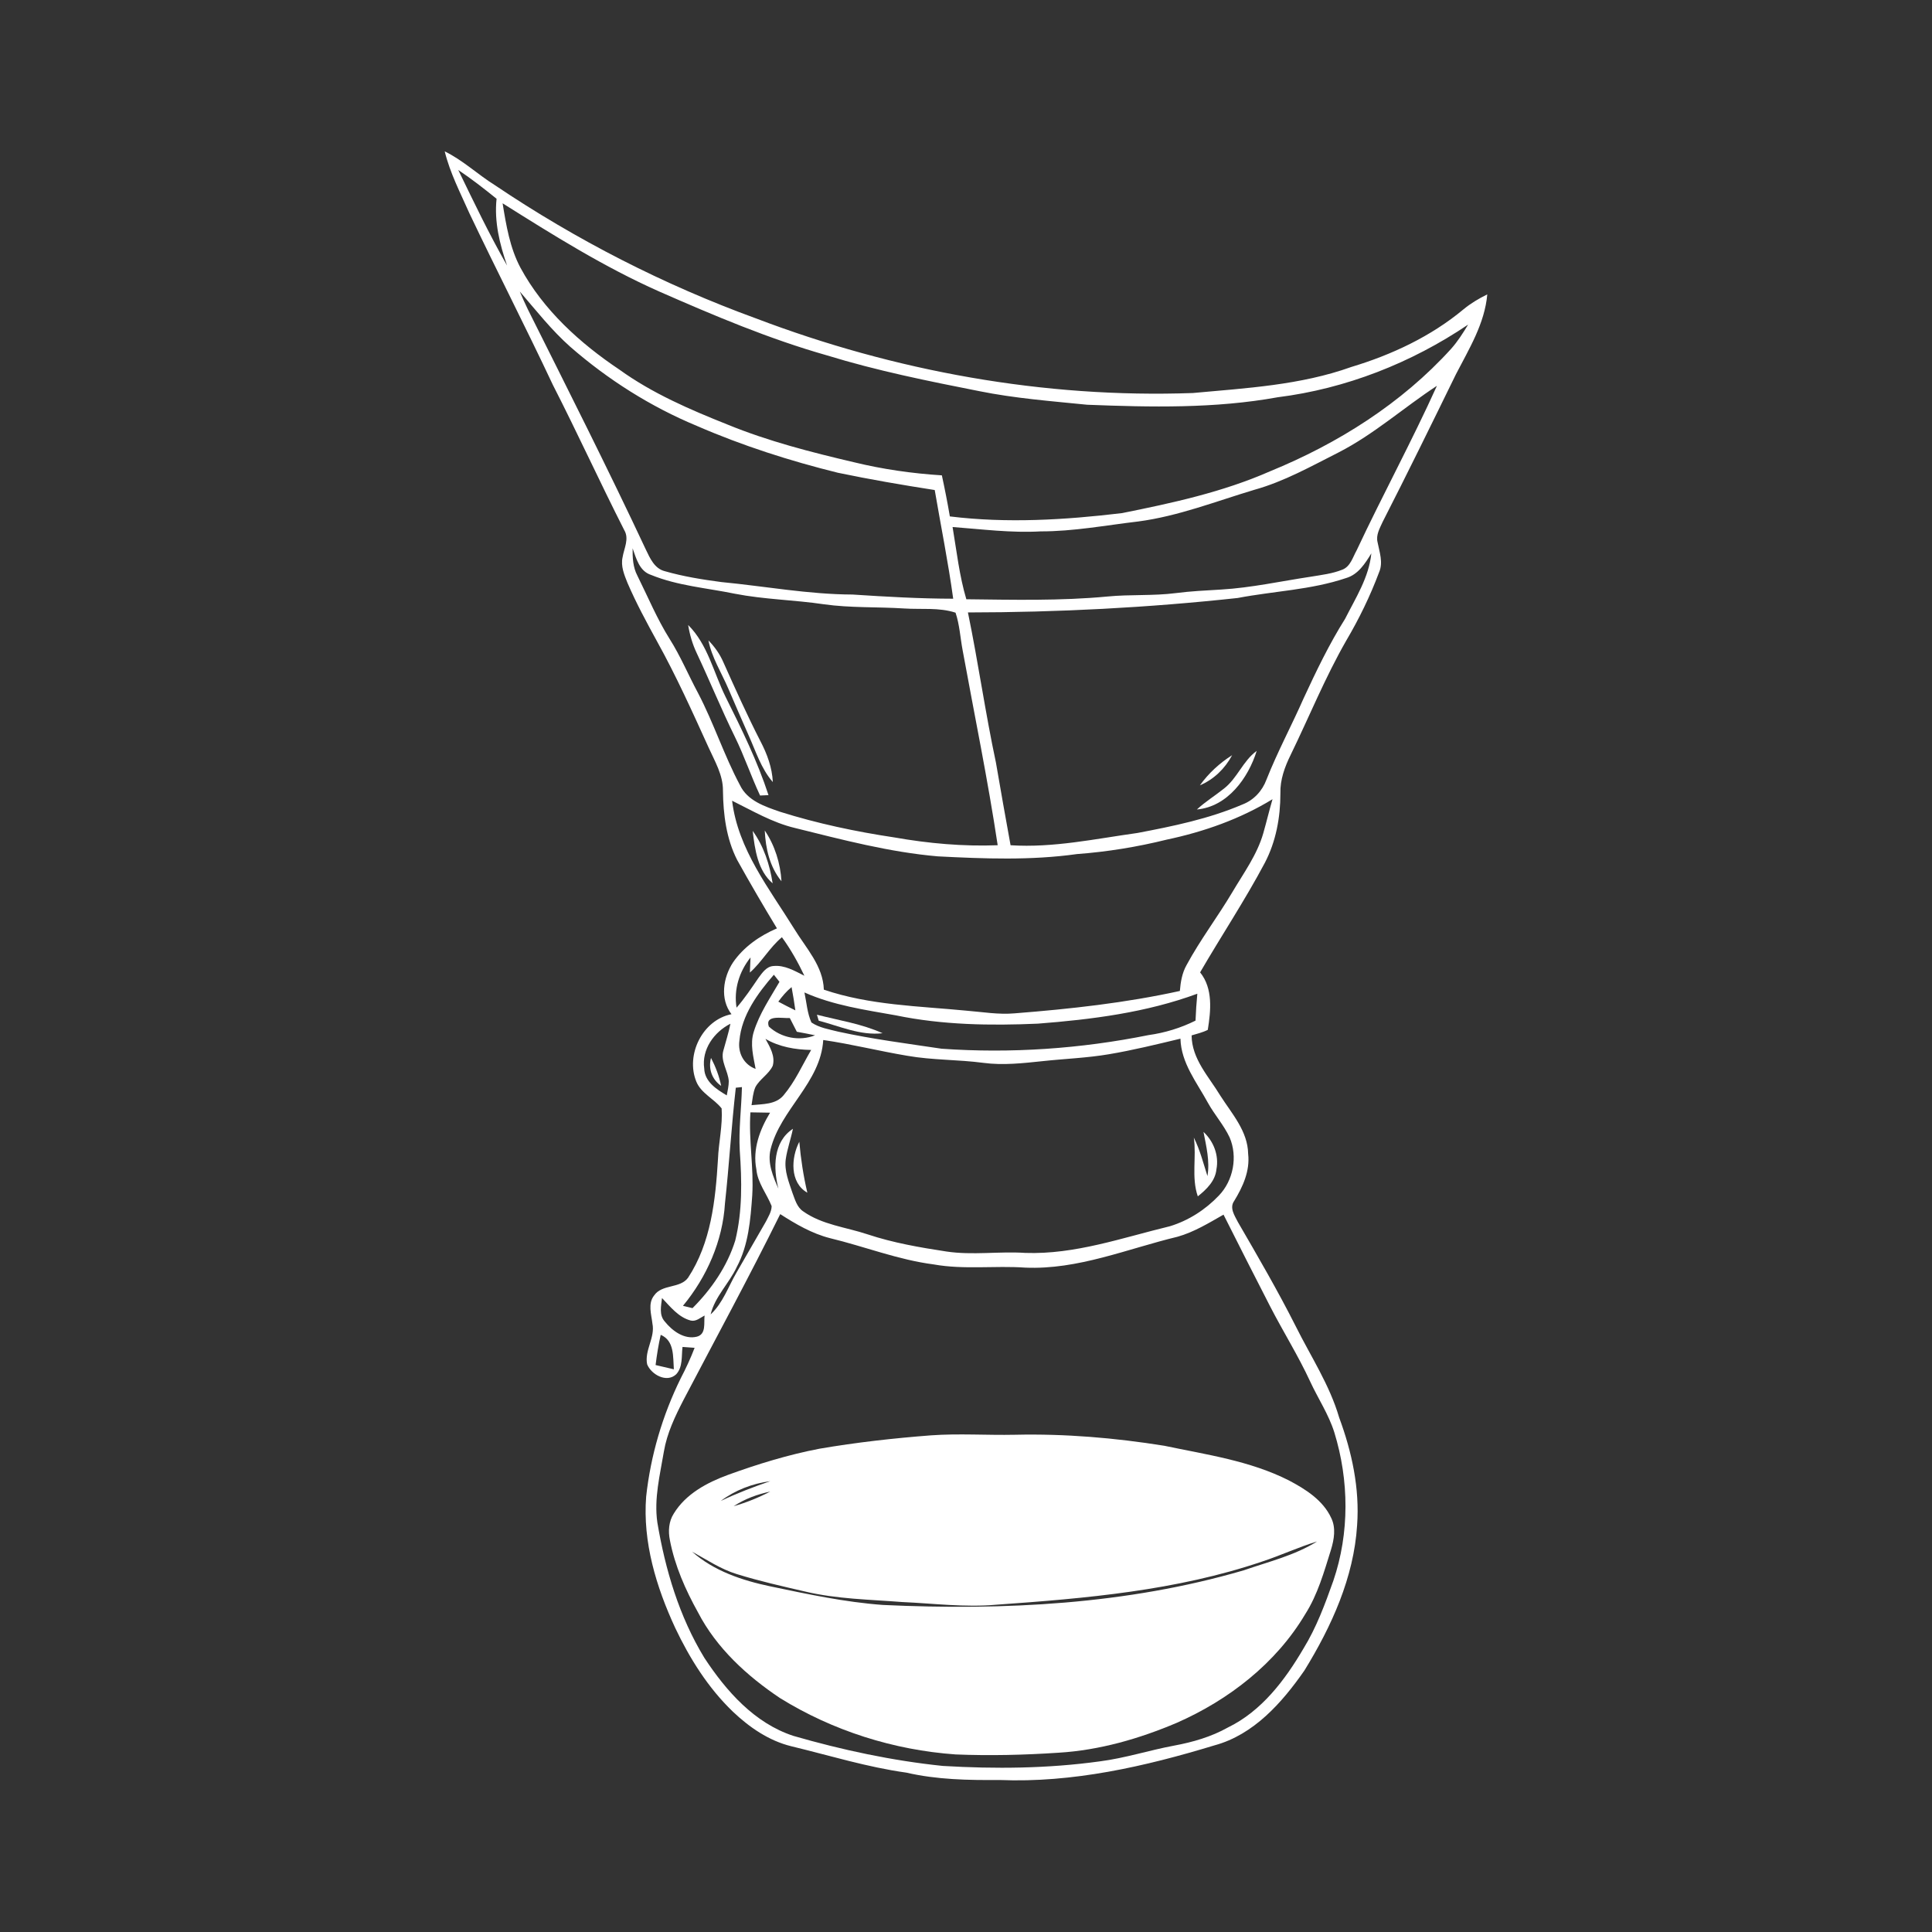
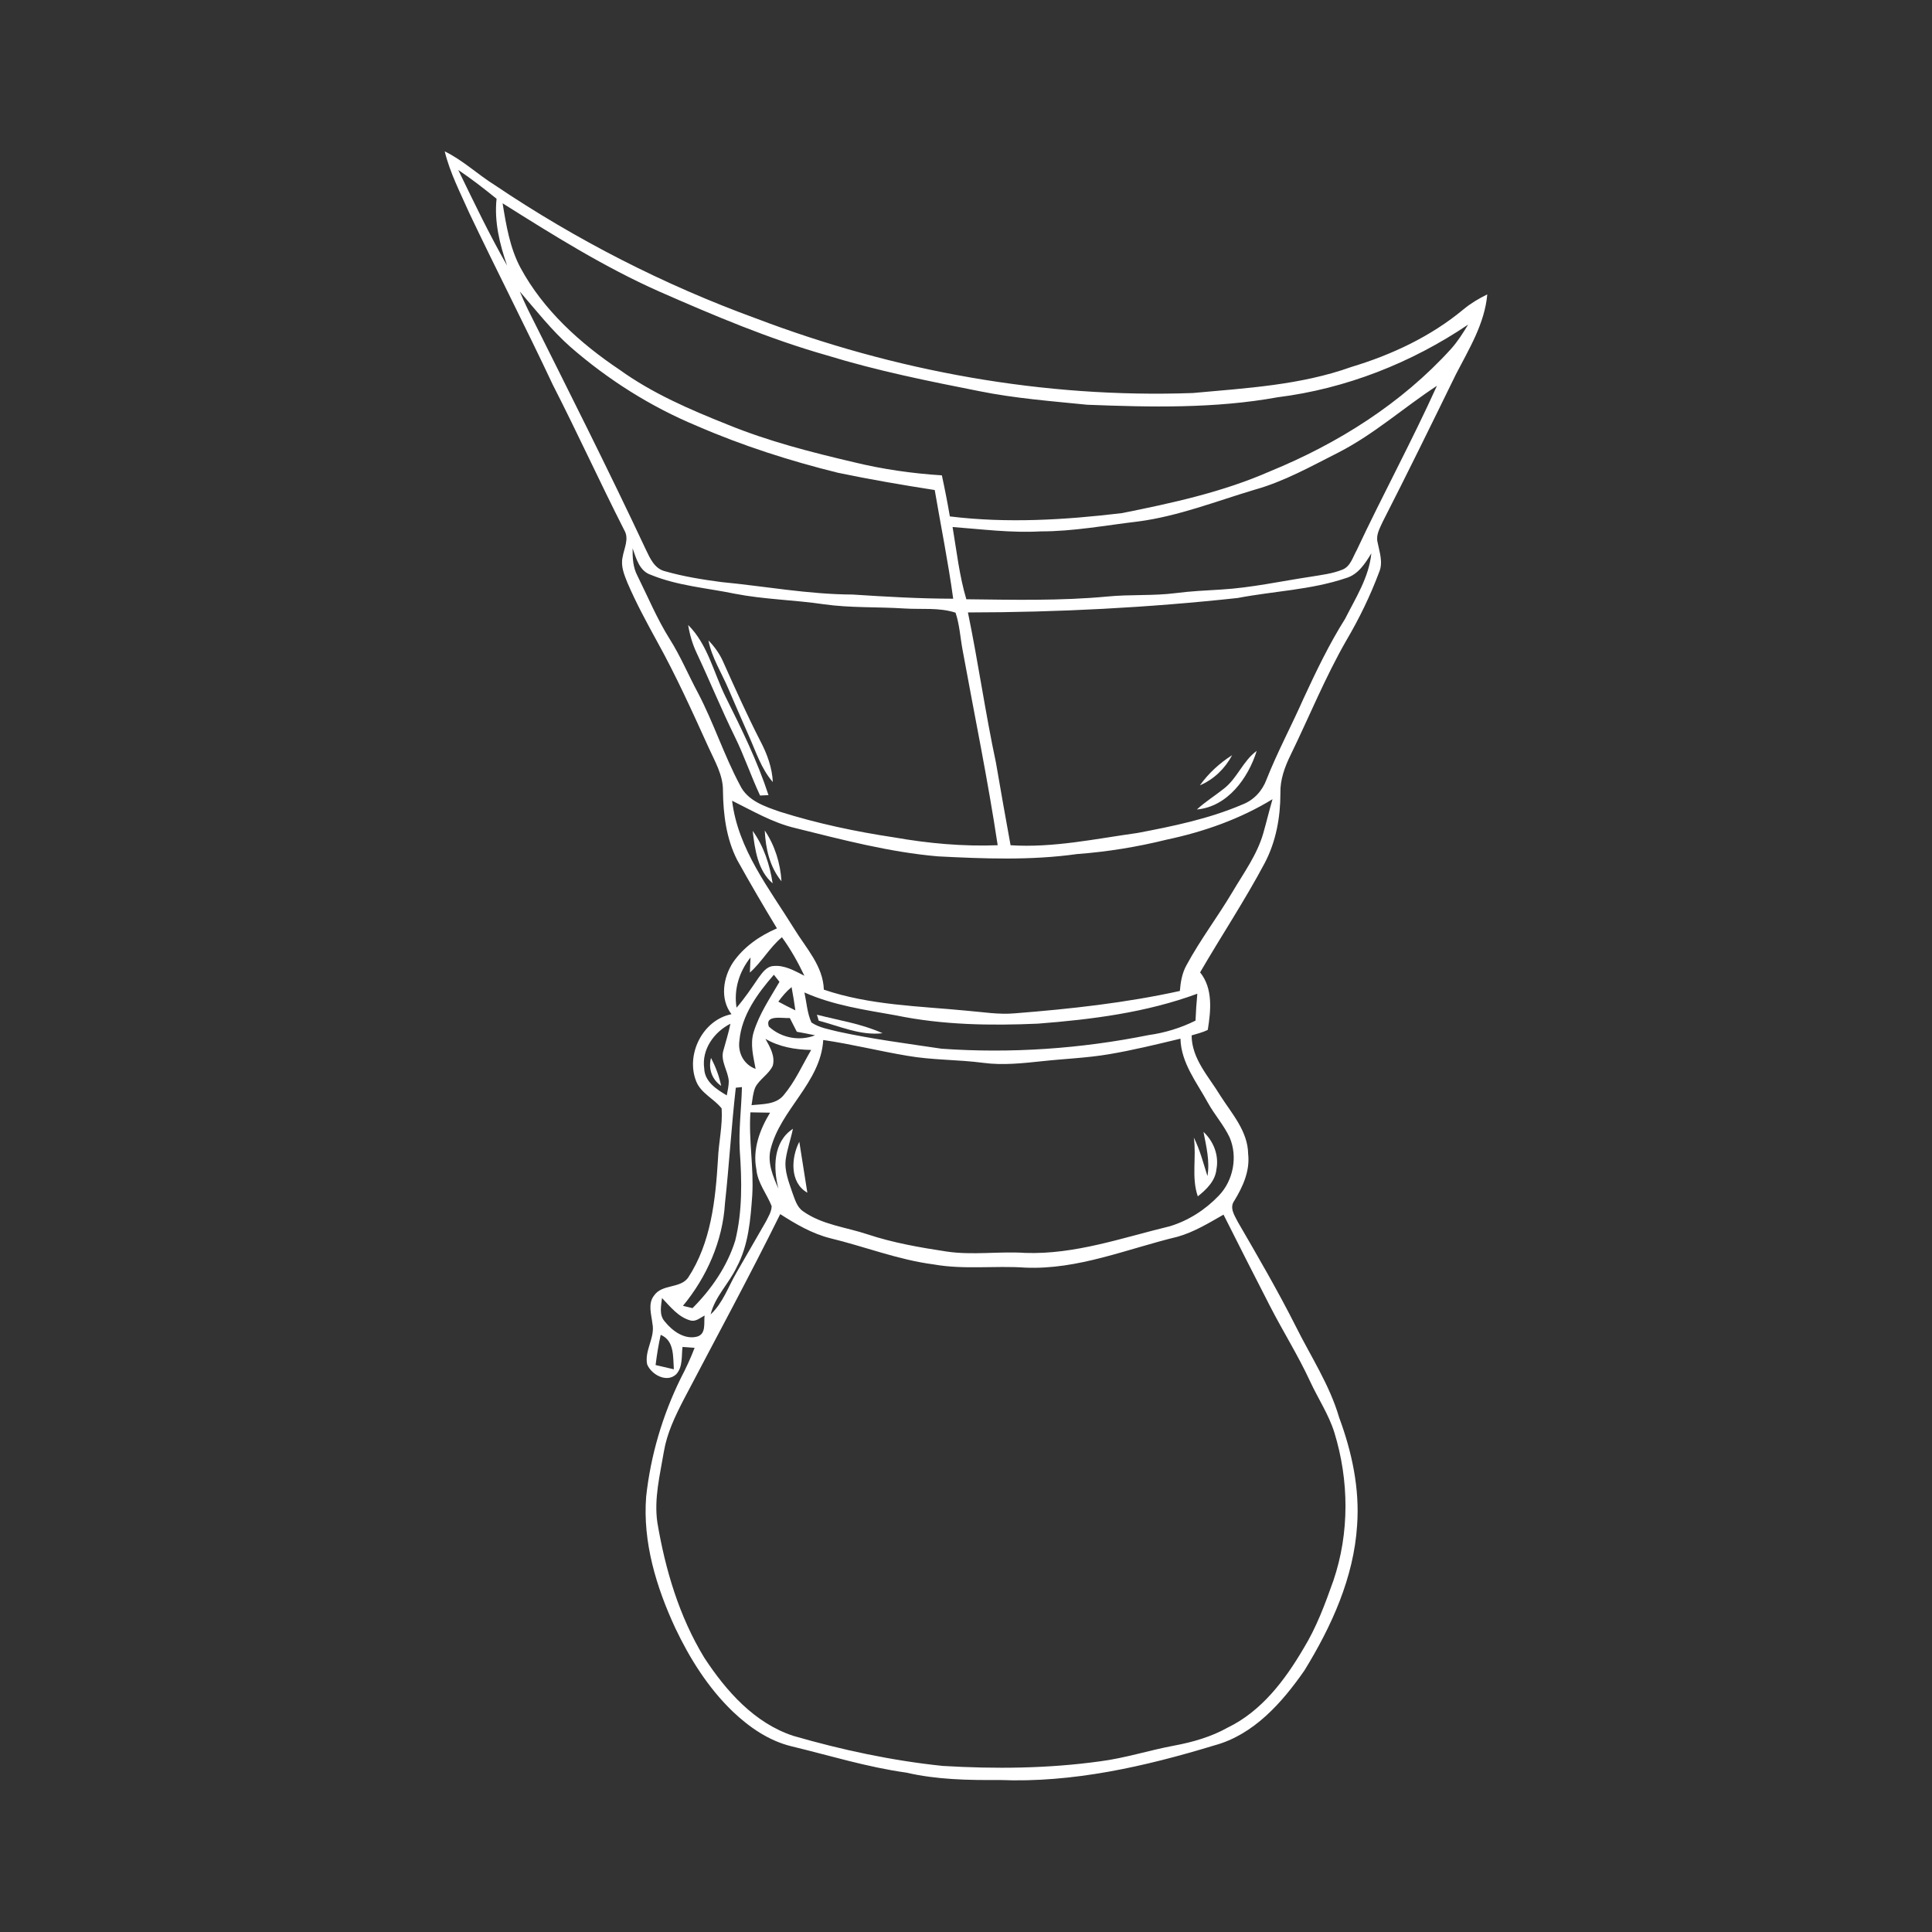
<svg xmlns="http://www.w3.org/2000/svg" xmlns:ns1="http://www.serif.com/" width="100%" height="100%" viewBox="0 0 750 750" version="1.1" xml:space="preserve" style="fill-rule:evenodd;clip-rule:evenodd;stroke-linejoin:round;stroke-miterlimit:2;">
  <rect x="0" y="0" width="750" height="750" fill="#333333" stroke="none" />
  <g id="_-000000ff" ns1:id="#000000ff">
    <path d="M172.64,58.76C179.72,62.22 185.46,67.73 192.11,71.88C223.64,93.11 257.74,110.59 293.46,123.6C347.39,144.12 405.31,154.64 463.05,152.57C483.74,150.67 504.86,149.53 524.6,142.45C540.28,137.73 555.44,130.63 568.09,120.11C570.92,117.77 574.07,115.89 577.36,114.28C576.36,125.62 570.3,135.41 565.2,145.28C555.81,164.48 546.41,183.68 536.68,202.72C535.6,205.13 534.09,207.7 534.76,210.45C535.49,214.29 537.03,218.34 535.35,222.18C531.92,231.35 527.61,240.2 522.64,248.63C514.44,262.92 508.25,278.21 501.05,293C498.75,297.67 496.9,302.69 497.05,307.98C497.06,317.26 495.34,326.68 491,334.96C483.27,349.51 474.15,363.24 465.88,377.47C470.95,383.76 470.05,392.36 468.86,399.79C466.88,400.8 464.69,401.3 462.58,401.94C462.65,411.11 469.25,417.92 473.71,425.3C478.2,432.34 484.4,439.1 484.53,447.96C485.28,454.57 482.46,460.73 479.1,466.22C477.18,468.91 479.31,471.93 480.55,474.4C488.29,487.74 496.06,501.09 503.01,514.87C508.84,526.57 516.17,537.63 519.86,550.29C524.8,563.61 527.86,577.8 526.83,592.07C525.57,612.36 516.9,631.37 506.38,648.47C497.7,660.95 486.71,673.42 471.48,677.54C444.49,685.75 416.39,692.17 387.99,690.99C375.88,691.09 363.69,690.87 351.83,688.13C336.65,686.02 322.01,681.47 307.16,677.89C298.47,675.76 290.9,670.54 284.49,664.45C274.91,655.25 267.76,643.85 262.1,631.92C254.75,616.04 249.46,598.64 250.84,580.96C252.58,565.05 257.16,549.49 264.22,535.13C266.24,531.27 268.09,527.3 269.65,523.22C268.08,523.1 266.51,522.98 264.95,522.88C264.51,526.43 265.14,530.71 262.46,533.53C258.8,536.93 252.84,533.63 251.22,529.63C250.11,524.21 254.4,519.25 253.27,513.81C252.87,510.22 251.41,506.06 253.93,502.9C257.01,498.42 263.95,500.29 267.1,496.03C276.02,482.45 277.75,465.88 278.71,450.06C278.97,443.46 280.58,436.9 280.14,430.29C277.19,426.51 272.19,424.49 270.3,419.86C266.07,409.47 272.74,395.92 283.96,393.71C279.42,387.84 280.7,379.47 284.56,373.6C288.72,367.57 294.94,363.25 301.61,360.39C296.3,351.64 291.15,342.8 286.18,333.87C281.95,325.6 280.76,316.15 280.65,306.97C280.72,300.84 277.45,295.47 275.02,290.06C268.72,276.2 262.46,262.3 255.06,248.98C250.98,241.53 246.93,234.06 243.58,226.26C242.33,223.14 240.92,219.77 241.68,216.35C242.24,212.88 244.35,209.18 242.33,205.79C232.84,187.12 224.16,168.06 214.62,149.41C204.11,127.05 192.81,105.08 182.21,82.77C178.73,74.89 174.7,67.18 172.64,58.76M177.9,65.99C183.95,78.48 189.96,91.04 196.85,103.09C193.97,94.76 191.82,86.05 192.77,77.16C187.95,73.26 183.05,69.44 177.9,65.99M195.11,78.92C196.5,87.47 197.93,96.23 202.06,103.97C210.93,120.36 225.14,133.23 240.47,143.5C253.25,152.71 267.81,158.99 282.37,164.79C298.22,171.29 314.86,175.54 331.5,179.44C342.69,182.17 354.14,183.8 365.63,184.53C366.78,189.82 367.82,195.13 368.73,200.47C390.93,203.2 413.42,201.84 435.56,199.19C455.06,195.28 474.69,191.02 492.98,182.98C519.37,172.19 544.13,156.6 563.36,135.37C565.9,132.51 567.95,129.27 569.92,126.01C547.89,140.89 522.46,150.9 496.03,154.21C471.62,158.64 446.72,158.09 422.04,157.12C408.05,155.71 393.98,154.64 380.18,151.85C360.31,147.93 340.41,143.92 321.04,137.96C298.63,131.6 277.14,122.49 255.85,113.14C234.55,103.68 214.78,91.29 195.11,78.92M201.78,113.16C202.77,115.5 203.8,117.82 204.91,120.1C220.39,151.07 236.01,181.96 250.7,213.31C252.32,216.68 254.07,220.75 258.1,221.74C265.24,223.79 272.63,224.98 280,225.95C296.99,227.58 313.86,230.74 330.98,230.8C343.98,231.65 356.99,232.4 370.03,232.42C368.1,218.28 365.26,204.3 362.86,190.23C350.28,188.27 337.72,186.12 325.26,183.52C306.59,178.9 288.2,173.01 270.56,165.35C252.62,157.9 236.01,147.39 221.38,134.63C214.11,128.18 208.1,120.5 201.78,113.16M519.66,175.62C509.01,181 498.5,186.93 486.94,190.14C472.02,194.61 457.36,200.4 441.83,202.44C429.23,203.92 416.7,206.31 403.97,206.28C392.54,206.93 381.17,205.44 369.79,204.59C371.37,213.97 372.41,223.48 375.13,232.63C393.38,232.84 411.68,233.28 429.88,231.57C438.72,230.7 447.64,231.37 456.47,230.24C462.31,229.48 468.2,229.21 474.08,228.86C485.83,228.16 497.35,225.6 508.96,223.86C513.04,223.18 517.22,222.71 521.08,221.15C524.25,219.94 525.15,216.29 526.67,213.6C536.72,192.17 548.06,171.35 557.81,149.77C544.96,158.2 533.39,168.58 519.66,175.62M247.43,223.47C251.51,231.69 255.05,240.22 259.94,248.02C264.18,254.71 267.22,262.05 270.97,269.02C277.05,280.63 281.07,293.2 287.24,304.76C290.13,310.87 296.93,313.09 302.85,315.14C317.32,319.69 332.2,322.84 347.2,325.09C360.42,327.42 373.87,328.63 387.3,328.12C383.49,302.76 378.29,277.63 373.69,252.41C372.77,247.56 372.53,242.54 370.94,237.84C364.54,235.74 357.64,236.65 351.01,236.21C340.6,235.54 330.11,236.04 319.76,234.57C308.31,232.87 296.67,232.71 285.29,230.49C274.43,228.25 263.13,227.42 252.79,223.2C248.23,221.75 247,216.85 245.58,212.86C245.53,216.47 245.7,220.2 247.43,223.47M532.35,214.82C529.94,218.76 527.24,223.05 522.52,224.41C508.94,229 494.45,229.46 480.46,232.14C445.69,235.91 410.71,237.72 375.75,237.75C379.75,257.13 382.5,276.74 386.63,296.09C388.49,306.77 390.33,317.46 392.3,328.12C408.88,329.19 425.22,325.63 441.55,323.36C455.37,320.74 469.31,317.87 482.29,312.31C486.7,310.64 490.03,307.02 491.65,302.63C495.91,291.85 501.42,281.63 506.09,271.03C510.96,260.52 515.98,250.05 522.16,240.23C526.27,232.1 531.44,224.09 532.35,214.82M452.9,325.95C441.46,328.78 429.82,330.68 418.06,331.55C400.18,334.06 382.07,333.36 364.11,332.44C345.23,330.82 326.84,325.94 308.51,321.4C299.83,319.32 292.12,314.75 284.2,310.84C286.49,329.74 298.65,344.96 308.35,360.62C312.88,368.04 319.55,375 319.81,384.18C337.68,390.26 356.75,390.55 375.35,392.36C381.54,392.86 387.73,393.94 393.96,393.37C415.45,391.68 436.94,389.33 458.02,384.69C458.31,381.23 458.88,377.72 460.61,374.66C465.91,364.85 472.68,355.95 478.37,346.38C482.75,338.95 488.01,331.84 490.41,323.44C491.66,319.06 492.71,314.63 493.99,310.25C481.37,317.96 467.33,322.9 452.9,325.95M291.1,377.55C291.17,375.58 291.25,373.63 291.35,371.68C286.96,377.19 284.79,384.14 285.93,391.18C289.1,387.53 291.78,383.5 294.5,379.52C295.95,377.59 297.55,375.19 300.2,375.01C304.58,374.55 308.49,376.91 312.26,378.78C309.78,373.56 306.94,368.5 303.54,363.83C298.76,367.82 295.75,373.43 291.1,377.55M287.03,404.02C286.38,408.76 288.77,413.29 293.33,414.95C292.48,410.24 291.1,405.32 292.6,400.58C294.76,393.57 298.94,387.44 302.59,381.15C302.05,380.46 300.96,379.08 300.42,378.39C294.09,385.66 287.89,394.12 287.03,404.02M302.14,388.84C304.32,390.01 306.53,391.14 308.76,392.22C308.34,389.2 307.85,386.19 307.29,383.19C305.3,384.8 303.65,386.78 302.14,388.84M312.28,385.27C313.12,389.16 313.35,393.25 314.99,396.92C318.07,399.01 321.86,399.58 325.41,400.49C338.66,403.39 352.14,405.11 365.54,407.11C392.39,409.01 419.51,407.13 445.88,401.82C452.22,400.94 458.38,399.05 464.1,396.2C464.23,392.71 464.48,389.23 464.8,385.76C444.97,393.07 423.86,395.76 402.9,397.38C384.51,398.19 365.87,397.91 347.78,394.16C335.78,392.02 323.51,390.28 312.28,385.27M298.45,398.49C303.2,402.91 310.35,404.31 316.41,401.9C314.05,401.4 311.69,400.96 309.33,400.53C308.42,398.76 307.51,396.98 306.61,395.21C303.9,395.39 296.83,393.78 298.45,398.49M273.38,414.8C273.54,419.93 278.2,422.89 282.13,425.23C282.45,423.4 282.91,421.58 282.91,419.72C282.65,415.65 279.57,411.9 280.83,407.74C281.76,404.3 282.86,400.91 283.55,397.41C277.17,400.66 272.32,407.4 273.38,414.8M297.15,403.28C298.89,406.44 301.01,409.98 299.98,413.73C298.45,417.03 294.93,418.85 293.23,422.05C292.3,424.25 292.13,426.68 291.75,429.02C296.01,428.57 301.15,428.84 304.17,425.2C308.63,419.93 311.43,413.52 314.89,407.59C308.73,407.48 302.52,406.43 297.15,403.28M430.45,409.26C421.97,410.7 413.35,411 404.8,411.93C397.15,412.73 389.42,413.62 381.75,412.6C371.93,411.3 361.96,411.57 352.2,409.85C341.28,408.03 330.53,405.31 319.58,403.73C318.59,420.31 302.96,430.63 299.13,446.19C297.86,451.49 300.08,456.67 302.18,461.43C300.12,453.41 300.08,443.28 307.81,438.2C307.01,442.18 305.59,446.02 305.02,450.05C304.43,454.55 306.23,458.86 307.62,463.05C308.6,465.62 309.35,468.6 311.77,470.23C319.15,475.48 328.41,476.37 336.79,479.17C346.72,482.47 357.06,484.26 367.38,485.83C377.55,487.36 387.82,485.7 398.03,486.38C417.31,487.05 435.67,480.49 454.14,476.03C461.37,473.83 467.95,469.6 473.15,464.13C478.79,458.28 480.55,448.99 477.33,441.52C475.06,436.72 471.46,432.72 468.9,428.09C464.58,420.16 458.5,412.66 458.25,403.21C449.03,405.42 439.81,407.69 430.45,409.26M285.64,422.25C283.93,437.18 283.07,452.19 281.43,467.14C280.55,481.72 274.38,495.73 265.12,506.92C266.35,507.21 267.59,507.51 268.83,507.82C276.19,500.46 282.31,491.57 285.42,481.58C288.23,470.21 288,458.33 287.18,446.73C286.71,438.47 287.82,430.25 288.02,422C287.42,422.06 286.24,422.19 285.64,422.25M291.31,431.81C290.59,442.58 292.67,453.29 292.02,464.06C291.34,473.5 290.57,483.32 286.02,491.83C283.05,498.22 277.56,503.26 275.86,510.26C280.65,505.81 282.71,499.48 285.93,493.98C289.73,487.4 293.54,480.81 297.32,474.22C298.26,472.31 299.53,470.38 299.55,468.2C297.66,463.41 294.1,459.24 293.62,453.94C292.08,446.16 294.96,438.5 298.94,431.94C296.4,431.89 293.85,431.84 291.31,431.81M265.33,543.47C262.07,549.81 258.93,556.34 257.73,563.43C256.21,572.53 253.84,581.73 255.18,591.01C258.27,609.38 263.68,627.57 273.43,643.57C281.91,656.47 292.86,668.9 307.96,673.86C326.92,679.34 346.33,683.5 365.98,685.53C386.29,686.74 406.77,686.55 426.95,683.76C436.73,682.51 446.14,679.44 455.81,677.64C463.04,676.3 470.19,674.24 476.65,670.62C489.73,664.27 498.82,652.23 506.01,639.96C511.06,631.75 514.4,622.66 517.61,613.62C523.92,595.1 523.73,574.64 517.97,556.01C515.77,549.03 511.66,542.91 508.61,536.31C503.97,526.25 498.05,516.86 493,507.01C486.94,495.21 480.92,483.38 474.97,471.52C469.24,474.78 463.53,478.29 457.13,480.1C437.61,484.79 418.47,492.98 398.01,492.09C386.16,491.26 374.19,492.95 362.43,490.84C348.64,489.06 335.64,483.89 322.19,480.65C315.18,478.86 308.91,475.19 302.88,471.32C290.87,495.62 277.92,519.45 265.33,543.47M258.04,512.98C260.94,516.63 265.7,520.14 270.59,518.88C274.23,517.85 273.17,513.54 273.52,510.68C271.85,511.54 270.21,513.1 268.17,512.64C263.4,511.4 260.24,507.29 256.99,503.89C256.65,506.92 255.78,510.44 258.04,512.98M256.49,518.18C255.61,522.05 254.99,525.97 254.5,529.91C256.86,530.48 259.22,531.03 261.59,531.56C261.23,526.73 261.87,520.47 256.49,518.18Z" style="fill:white;fill-rule:nonzero;" />
    <path d="M267.14,242.62C274.76,250.18 277.02,261.12 281.65,270.48C287.85,282.91 294.01,295.43 298.33,308.67C297.51,308.71 295.87,308.78 295.06,308.82C291.52,301.26 288.88,293.32 285.18,285.84C279.96,275.21 275.5,264.24 270.46,253.53C268.82,250.07 267.75,246.38 267.14,242.62Z" style="fill:white;fill-rule:nonzero;" />
    <path d="M275.01,248.6C277.41,251.06 279.43,253.89 280.8,257.06C285.43,267.38 290.05,277.7 295.21,287.76C297.79,292.68 299.75,297.99 300.01,303.6C295.44,298.36 293.4,291.62 290.59,285.4C287.9,279.39 285.34,273.34 282.72,267.3C280.07,261.1 276.32,255.3 275.01,248.6Z" style="fill:white;fill-rule:nonzero;" />
    <path d="M475.15,306.12C480.34,302.09 482.51,295.38 487.85,291.49C484.56,302.07 476.52,313.17 464.63,314.24C467.89,311.22 471.69,308.89 475.15,306.12Z" style="fill:white;fill-rule:nonzero;" />
    <path d="M465.8,304.86C469.16,300.18 473.44,296.24 478.31,293.16C475.55,298.35 471.23,302.56 465.8,304.86Z" style="fill:white;fill-rule:nonzero;" />
    <path d="M292.19,322.55C296.5,328.51 298.82,335.69 299.94,342.91C294.11,337.89 293.05,329.74 292.19,322.55Z" style="fill:white;fill-rule:nonzero;" />
    <path d="M296.88,322.4C300.81,328.23 302.94,335.12 303.37,342.1C298.82,336.59 297.2,329.39 296.88,322.4Z" style="fill:white;fill-rule:nonzero;" />
    <path d="M317.13,393.91C325.67,396.11 334.53,397.44 342.62,401.1C334,402.08 325.96,398.36 317.82,396.23C317.65,395.65 317.3,394.49 317.13,393.91Z" style="fill:white;fill-rule:nonzero;" />
    <path d="M279.96,421.55C276.36,419.04 274.91,414.89 276.01,410.68C277.8,414.11 279.19,417.75 279.96,421.55Z" style="fill:white;fill-rule:nonzero;" />
    <path d="M467.19,439.4C471.15,443.09 473.25,448.54 472.22,453.93C471.76,458.46 468.35,461.75 464.99,464.42C462.43,457.09 464.53,449.2 463.44,441.62C465.83,446.36 467.12,451.52 468.73,456.55C469.71,450.75 468.28,445.05 467.19,439.4Z" style="fill:white;fill-rule:nonzero;" />
-     <path d="M313.41,463C306.53,459.11 307.08,449.41 310.29,443.23C310.87,449.89 311.88,456.49 313.41,463Z" style="fill:white;fill-rule:nonzero;" />
-     <path d="M361.39,557.2C372.25,556.42 383.14,557.2 394.01,556.97C413.42,556.53 432.85,558.17 452.01,561.25C468.35,564.69 485.27,567.06 500.33,574.69C506.84,578.11 513.6,582.38 516.79,589.3C518.67,593.17 517.89,597.61 516.7,601.56C514.01,610.15 511.56,618.99 506.66,626.66C495.3,645.76 476.94,659.96 456.77,668.82C442.22,674.99 426.77,679.45 410.93,680.4C397.63,681.29 384.28,681.61 370.96,681.07C346.94,679.37 323.29,671.89 302.81,659.2C290.01,650.63 278.16,639.8 270.99,625.97C266.09,617.16 261.95,607.81 260.05,597.87C259.34,594.39 259.6,590.61 261.56,587.57C266.2,579.94 274.47,575.54 282.6,572.55C294.2,568.34 306.04,564.7 318.17,562.38C332.47,559.93 346.92,558.31 361.39,557.2M279.78,582.68C286.03,579.69 292.49,577.24 299.03,574.97C292.08,575.92 285.41,578.45 279.78,582.68M284.8,584.71C289.72,583.31 294.48,581.37 299.02,579.02C293.99,580.08 289.11,581.87 284.8,584.71M489.96,606.19C456.73,617.47 421.51,620.5 386.72,622.95C374.56,624.05 362.4,622.44 350.25,621.91C337.63,620.92 324.84,620.76 312.46,617.81C303.6,615.77 294.72,613.76 286.03,611.06C279.78,609.16 274.35,605.46 268.67,602.36C277.11,609.87 288.15,613.53 299.03,615.82C313.5,618.84 328.01,621.97 342.79,623.04C389.73,625.23 437.47,622.86 482.8,609.6C492.43,606.25 502.56,603.85 511.29,598.39C504.04,600.6 497.16,603.83 489.96,606.19Z" style="fill:white;fill-rule:nonzero;" />
+     <path d="M313.41,463C306.53,459.11 307.08,449.41 310.29,443.23Z" style="fill:white;fill-rule:nonzero;" />
  </g>
</svg>